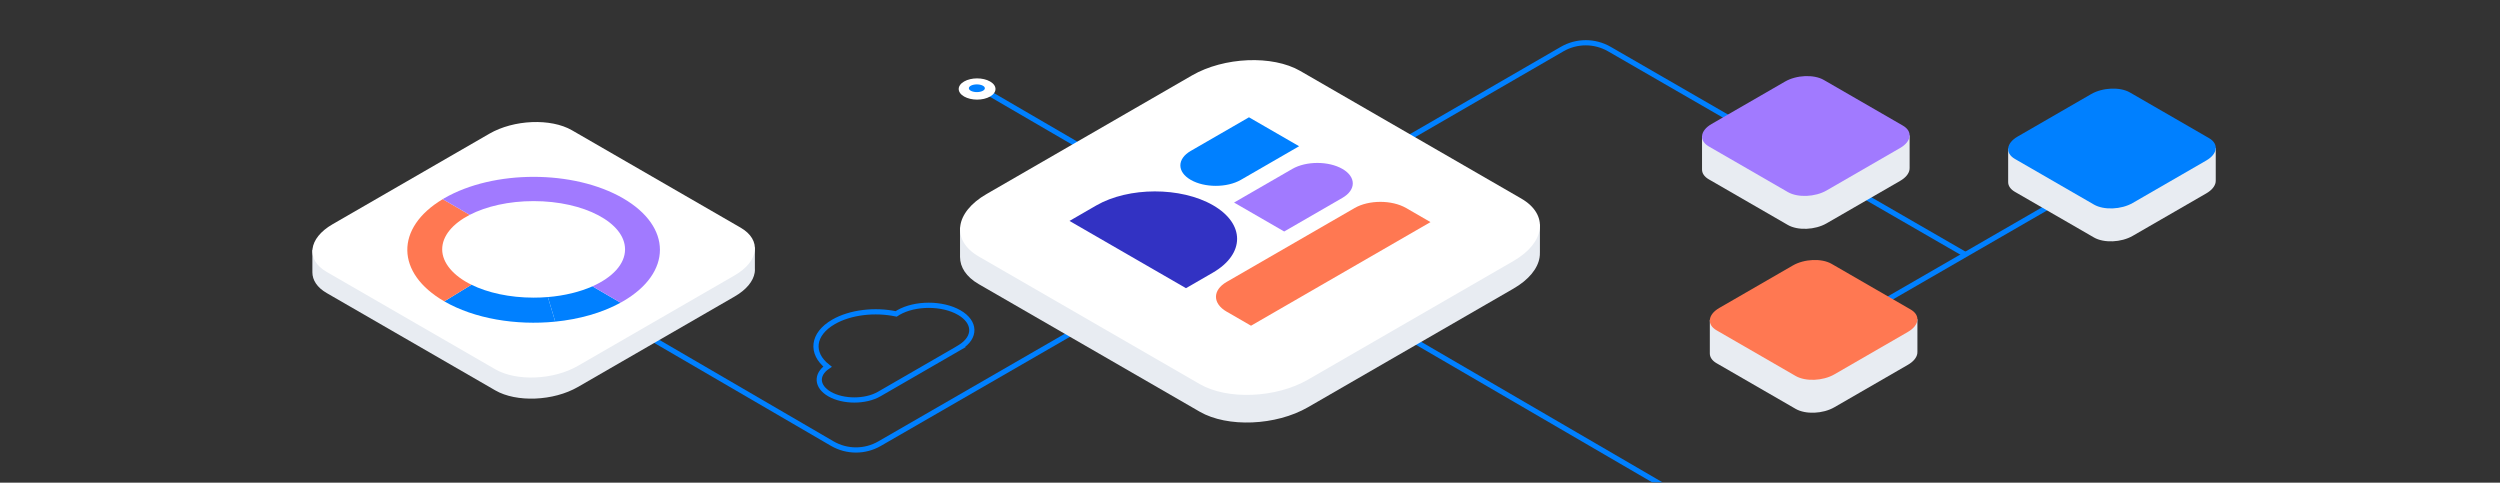
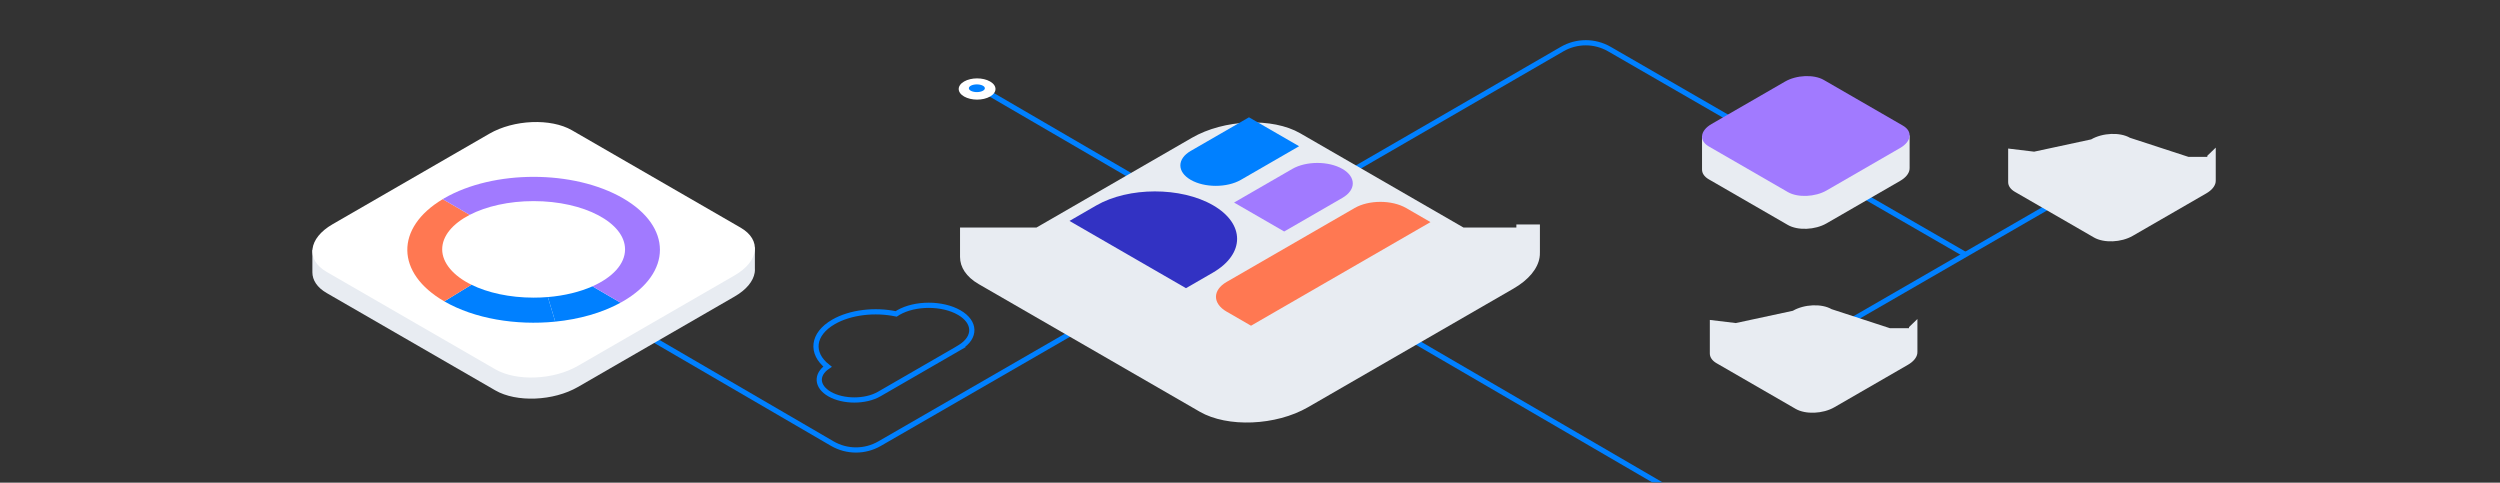
<svg xmlns="http://www.w3.org/2000/svg" width="1440" height="278" viewBox="0 0 1440 278" fill="none">
  <rect x="0" y="0" width="1440" height="278" fill="#333333" stroke="none" />
  <g clip-path="url(#clip0_50_1547)">
    <g clip-path="url(#clip1_50_1547)">
      <path d="M1216.49 97.9L1057.22 189.85" stroke="#0080FF" stroke-width="3" />
      <path d="M317.57 161.28L479.43 255.54C487.85 260.4 498.22 260.4 506.64 255.54L667.89 162.49" stroke="#0080FF" stroke-width="3" />
      <path d="M704.82 141.07L899.79 28.27C908.21 23.41 918.58 23.41 927 28.27L1132.07 146.63" stroke="#0080FF" stroke-width="3" />
      <path d="M1099.94 96.73V77.82L1095.08 82.51V83.13H1084.16L1050.51 72.15C1044.79 68.85 1034.79 69.26 1028.19 73.08L995.33 80.15L980.37 78.35V97.67C980.37 99.77 981.64 101.77 984.23 103.27L1029.8 129.58C1035.52 132.88 1045.51 132.47 1052.11 128.65L1094.48 104.19C1097.68 102.35 1099.5 100.04 1099.87 97.78C1099.93 97.43 1099.95 97.09 1099.94 96.74V96.73Z" fill="#E8ECF2" />
      <path d="M1029.8 110.63L984.23 84.32C978.51 81.02 979.23 75.25 985.83 71.44L1028.19 46.98C1034.79 43.17 1044.79 42.75 1050.51 46.05L1096.08 72.36C1101.8 75.66 1101.08 81.43 1094.48 85.24L1052.12 109.7C1045.52 113.51 1035.52 113.93 1029.8 110.63Z" fill="#A17AFF" />
      <path d="M1276.27 103.94V85.03L1271.41 89.72V90.34H1260.49L1226.84 79.36C1221.12 76.06 1211.12 76.47 1204.52 80.29L1171.66 87.36L1156.7 85.56V104.88C1156.7 106.98 1157.97 108.98 1160.56 110.48L1206.13 136.79C1211.85 140.09 1221.84 139.68 1228.44 135.86L1270.81 111.4C1274.01 109.56 1275.83 107.25 1276.2 104.99C1276.26 104.64 1276.28 104.3 1276.27 103.95V103.94Z" fill="#E8ECF2" />
-       <path d="M1206.13 117.84L1160.56 91.53C1154.84 88.23 1155.56 82.46 1162.16 78.65L1204.52 54.19C1211.12 50.38 1221.12 49.96 1226.84 53.26L1272.41 79.57C1278.13 82.87 1277.41 88.64 1270.81 92.45L1228.45 116.91C1221.85 120.72 1211.85 121.14 1206.13 117.84Z" fill="#0080FF" />
      <path d="M1104.43 202.66V183.75L1099.57 188.44V189.06H1088.65L1055 178.08C1049.28 174.78 1039.28 175.19 1032.68 179.01L999.82 186.08L984.86 184.28V203.6C984.86 205.7 986.13 207.7 988.72 209.2L1034.29 235.51C1040.01 238.81 1050 238.4 1056.6 234.58L1098.97 210.12C1102.17 208.28 1103.99 205.97 1104.36 203.71C1104.42 203.36 1104.44 203.02 1104.43 202.67V202.66Z" fill="#E8ECF2" />
-       <path d="M1034.29 216.56L988.72 190.25C983 186.95 983.72 181.18 990.32 177.37L1032.68 152.91C1039.28 149.1 1049.28 148.68 1055 151.98L1100.57 178.29C1106.29 181.59 1105.57 187.36 1098.97 191.17L1056.61 215.63C1050.01 219.44 1040.01 219.86 1034.29 216.56Z" fill="#FF7852" />
      <mask id="mask0_50_1547" style="mask-type:luminance" maskUnits="userSpaceOnUse" x="0" y="0" width="1440" height="278">
        <path d="M1440 0H0V278H1440V0Z" fill="white" />
      </mask>
      <g mask="url(#mask0_50_1547)">
        <path d="M562.23 49.36L1049.43 333.02" stroke="#0080FF" stroke-width="3" />
        <path d="M570.3 55.59C566.16 57.98 559.46 57.98 555.32 55.59C551.18 53.2 551.18 49.33 555.32 46.94C559.46 44.55 566.16 44.55 570.3 46.94C574.44 49.33 574.44 53.2 570.3 55.59Z" fill="white" />
        <path d="M562.67 53.05C565.216 53.05 567.28 52.056 567.28 50.83C567.28 49.604 565.216 48.61 562.67 48.61C560.124 48.61 558.06 49.604 558.06 50.83C558.06 52.056 560.124 53.05 562.67 53.05Z" fill="#0080FF" />
      </g>
      <path d="M886.99 145.44V129.3H873.43V131.04H842.93L748.93 76.77C732.95 67.55 705.03 68.7 686.58 79.35L597.05 131.04H552.98V148.03C552.98 153.88 556.52 159.48 563.76 163.66L691.06 237.15C707.03 246.37 734.95 245.22 753.39 234.57L871.74 166.25C880.67 161.11 885.75 154.66 886.79 148.34C886.95 147.37 887.01 146.4 886.98 145.44H886.99Z" fill="#E8ECF2" />
-       <path d="M691.07 221.24L563.78 147.75C547.8 138.52 549.81 122.41 568.26 111.76L686.6 43.44C705.05 32.79 732.96 31.63 748.94 40.86L876.23 114.35C892.21 123.58 890.2 139.69 871.75 150.34L753.41 218.66C734.96 229.31 707.05 230.47 691.07 221.24Z" fill="white" />
      <path d="M698.56 157.08L683.13 165.99L616.03 127.25L631.46 118.34C650.09 107.59 680.2 107.54 698.73 118.24C717.26 128.94 717.18 146.33 698.55 157.08H698.56Z" fill="#3232C3" />
      <path d="M773.22 113.98L739.69 133.34L710.82 116.67L744.35 97.31C752.33 92.7 765.26 92.7 773.24 97.3C781.21 101.9 781.2 109.37 773.22 113.98Z" fill="#A17AFF" />
      <path d="M714.75 103.59L748.28 84.23L719.41 67.56L685.88 86.92C677.9 91.53 677.89 98.99 685.86 103.6C693.83 108.2 706.76 108.2 714.75 103.59Z" fill="#0080FF" />
      <path d="M706.54 179.51C698.35 174.78 698.35 167.12 706.54 162.39L780.27 119.82C788.46 115.09 801.73 115.09 809.92 119.82L823.96 127.93L720.59 187.61L706.55 179.5L706.54 179.51Z" fill="#FF7852" />
      <path d="M552.5 180.04C542.81 174.45 527.1 174.45 517.42 180.04C516.99 180.29 516.58 180.55 516.19 180.81C504.02 178.25 489.85 179.78 480.08 185.42C467.92 192.44 466.77 203.42 476.65 211.19C469.94 215.78 470.32 222.64 477.81 226.97C485.71 231.53 498.51 231.53 506.41 226.97L553.07 200.03L553.03 200.01C553.08 199.98 553.12 199.94 553.17 199.9C562.19 194.28 561.97 185.51 552.51 180.04H552.5Z" stroke="#0080FF" stroke-width="3" />
      <path d="M434.81 154.87V142.55H424.46V143.88H401.19L329.46 102.46C317.26 95.42 295.96 96.3 281.88 104.43L213.56 143.88H179.93V156.85C179.93 161.32 182.63 165.59 188.16 168.78L285.31 224.87C297.5 231.91 318.8 231.03 332.88 222.9L423.2 170.76C430.01 166.83 433.89 161.92 434.69 157.09C434.81 156.35 434.86 155.61 434.83 154.88L434.81 154.87Z" fill="#E8ECF2" />
      <path d="M285.3 212.71L188.16 156.62C175.97 149.58 177.5 137.28 191.58 129.15L281.89 77.01C295.97 68.88 317.27 68 329.46 75.04L426.6 131.13C438.79 138.17 437.26 150.47 423.18 158.6L332.87 210.74C318.79 218.87 297.49 219.75 285.3 212.71Z" fill="white" />
      <path d="M319.82 185.27C297.3 187.52 273.31 183.62 255.92 173.58L271.54 164.01C280.93 168.62 293.54 171.44 307.37 171.44C310.16 171.44 312.9 171.33 315.58 171.1L319.82 185.27Z" fill="#0080FF" />
      <path d="M341.24 164.93C334.07 168.11 325.26 170.3 315.58 171.11L319.82 185.27C333.51 183.9 346.66 180.26 357.44 174.36L341.24 164.93Z" fill="#0080FF" />
      <path d="M271.54 164.01L255.92 173.58C227.82 157.36 227.51 131.16 255.01 114.72L270.55 123.76C260.78 128.81 254.7 135.85 254.7 143.64C254.7 151.43 261.18 158.93 271.54 164.01Z" fill="#FF7852" />
      <path d="M358.81 173.58C358.36 173.84 357.9 174.1 357.43 174.35L341.23 164.92C352.72 159.82 360.03 152.18 360.03 143.64C360.03 128.29 336.45 115.84 307.36 115.84C293.03 115.84 280.04 118.86 270.54 123.76L255 114.71C255.3 114.53 255.61 114.35 255.92 114.17C284.33 97.76 330.4 97.76 358.81 114.17C387.22 130.58 387.22 157.17 358.81 173.58Z" fill="#A17AFF" />
    </g>
  </g>
  <defs>
    <clipPath id="clip0_50_1547">
      <rect width="1440" height="278" fill="white" />
    </clipPath>
    <clipPath id="clip1_50_1547">
      <rect width="1440" height="278" fill="white" />
    </clipPath>
  </defs>
</svg>